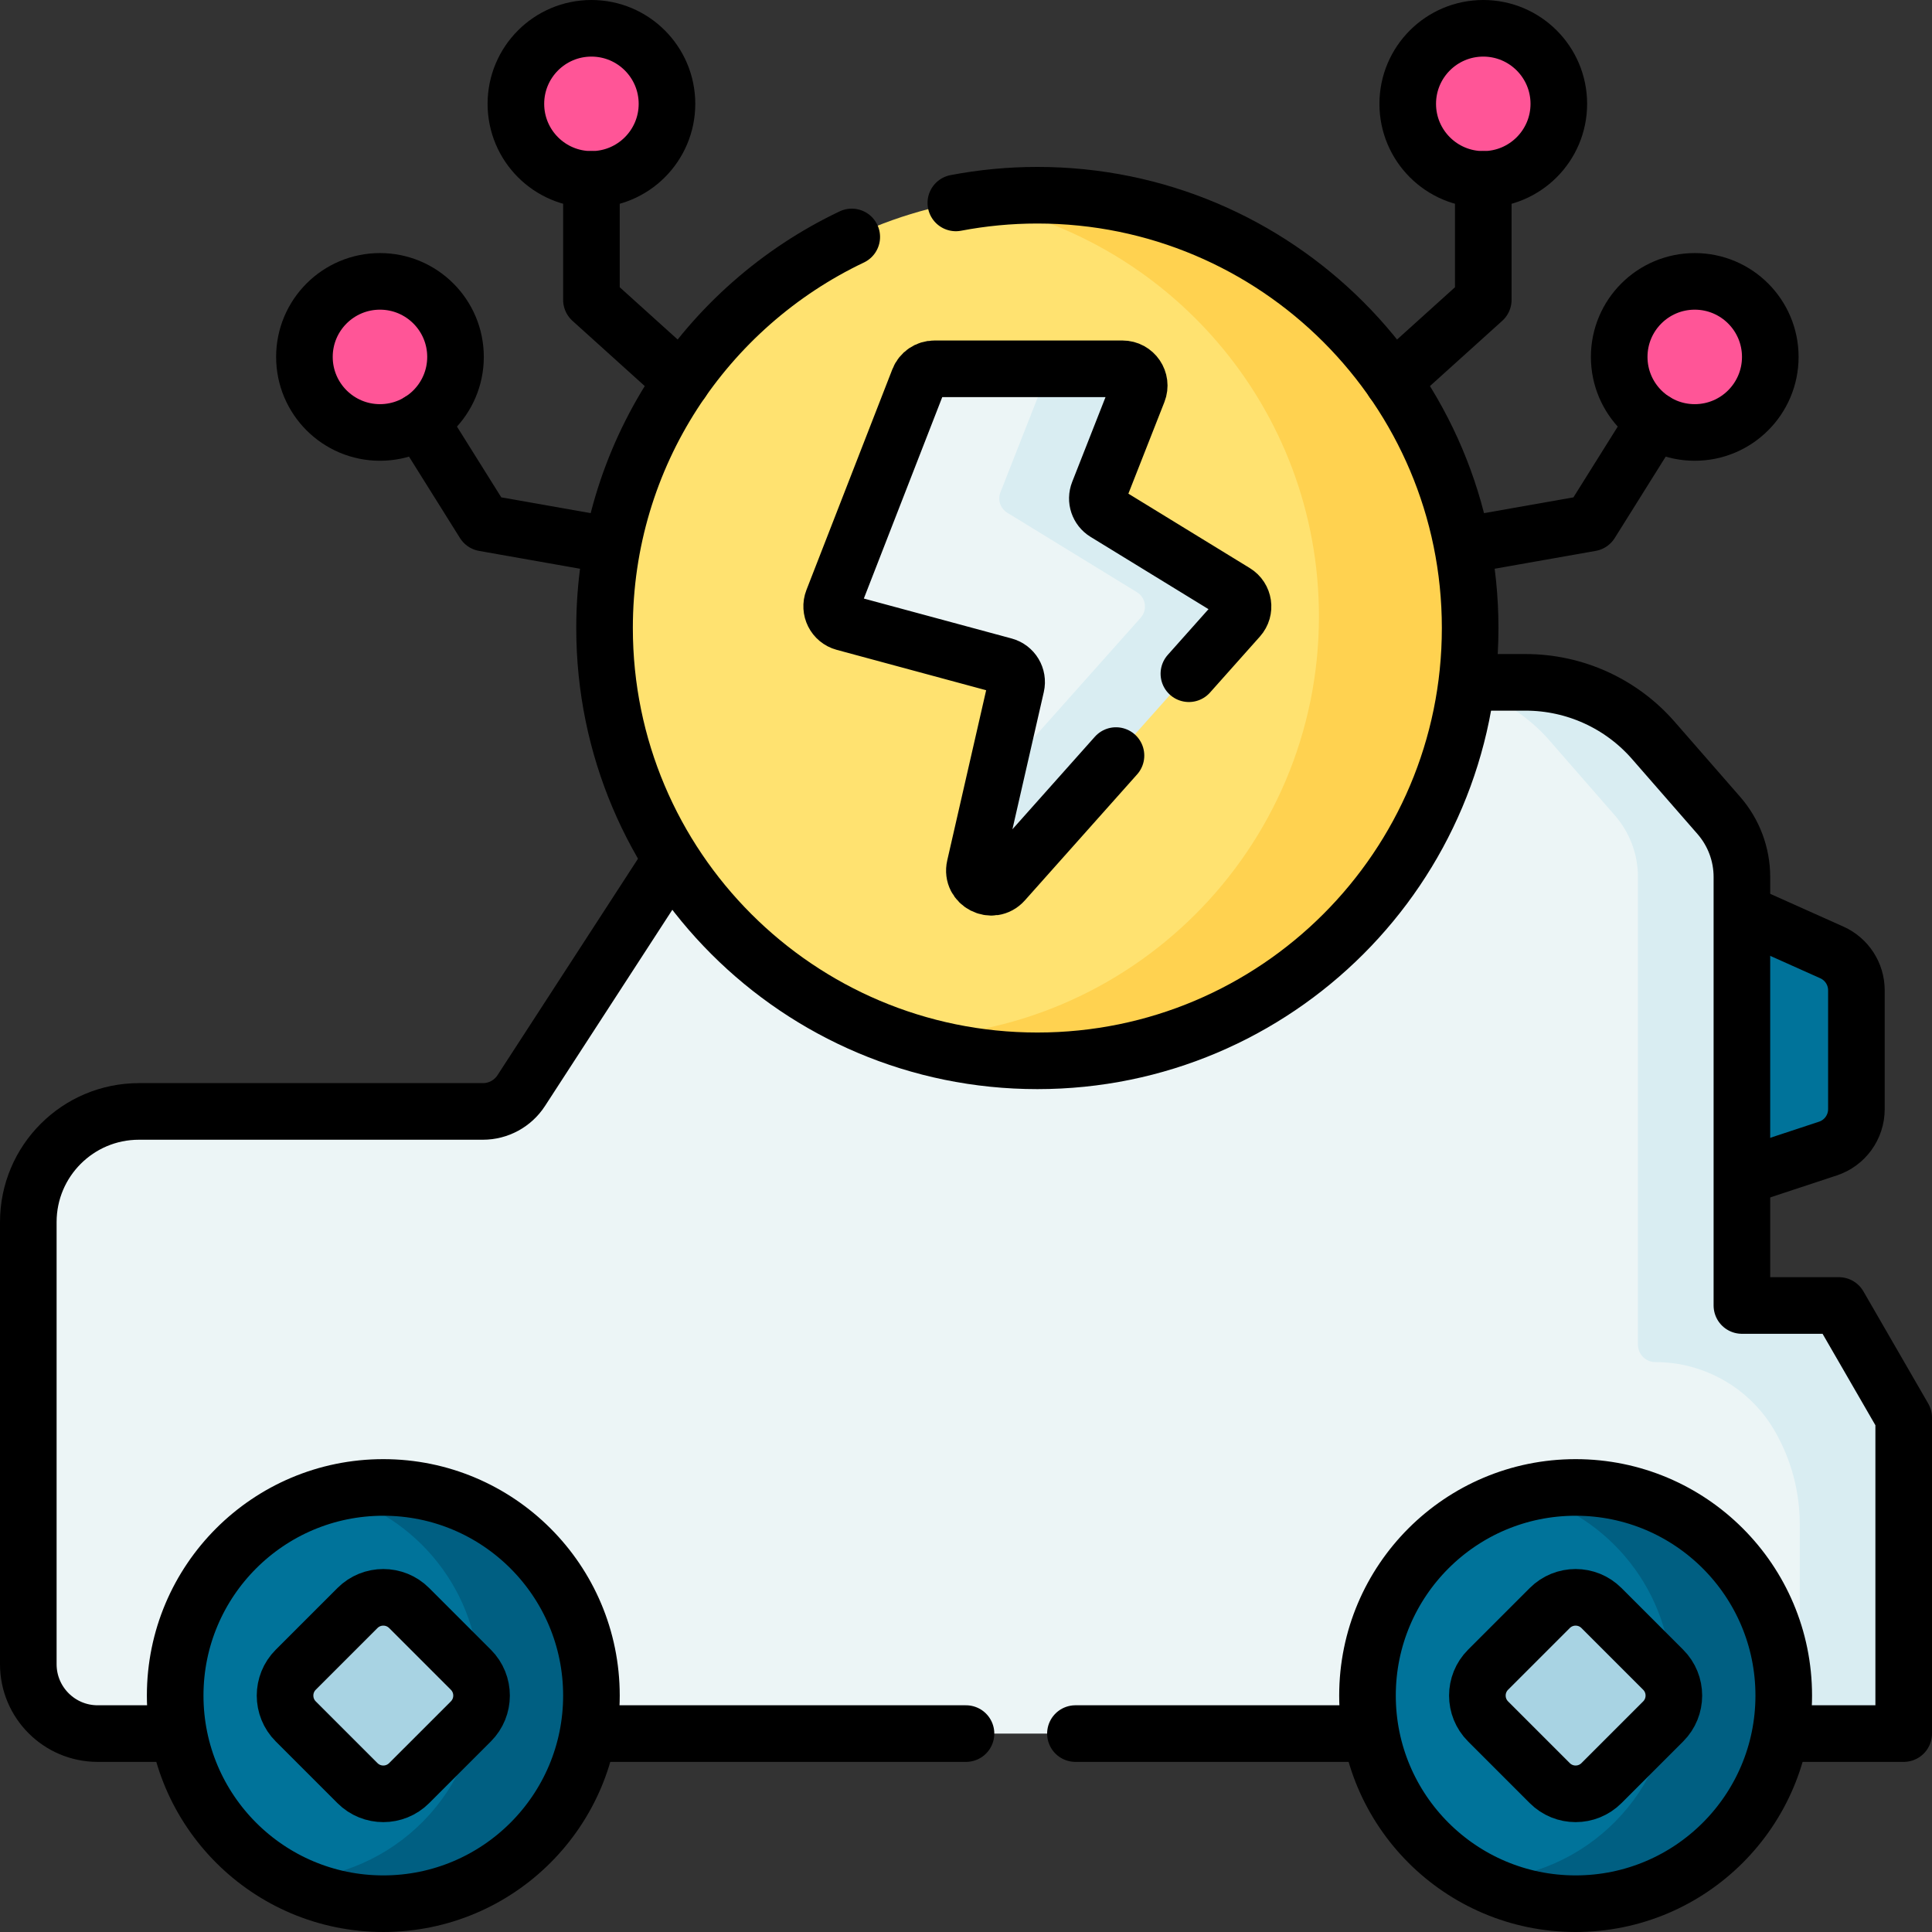
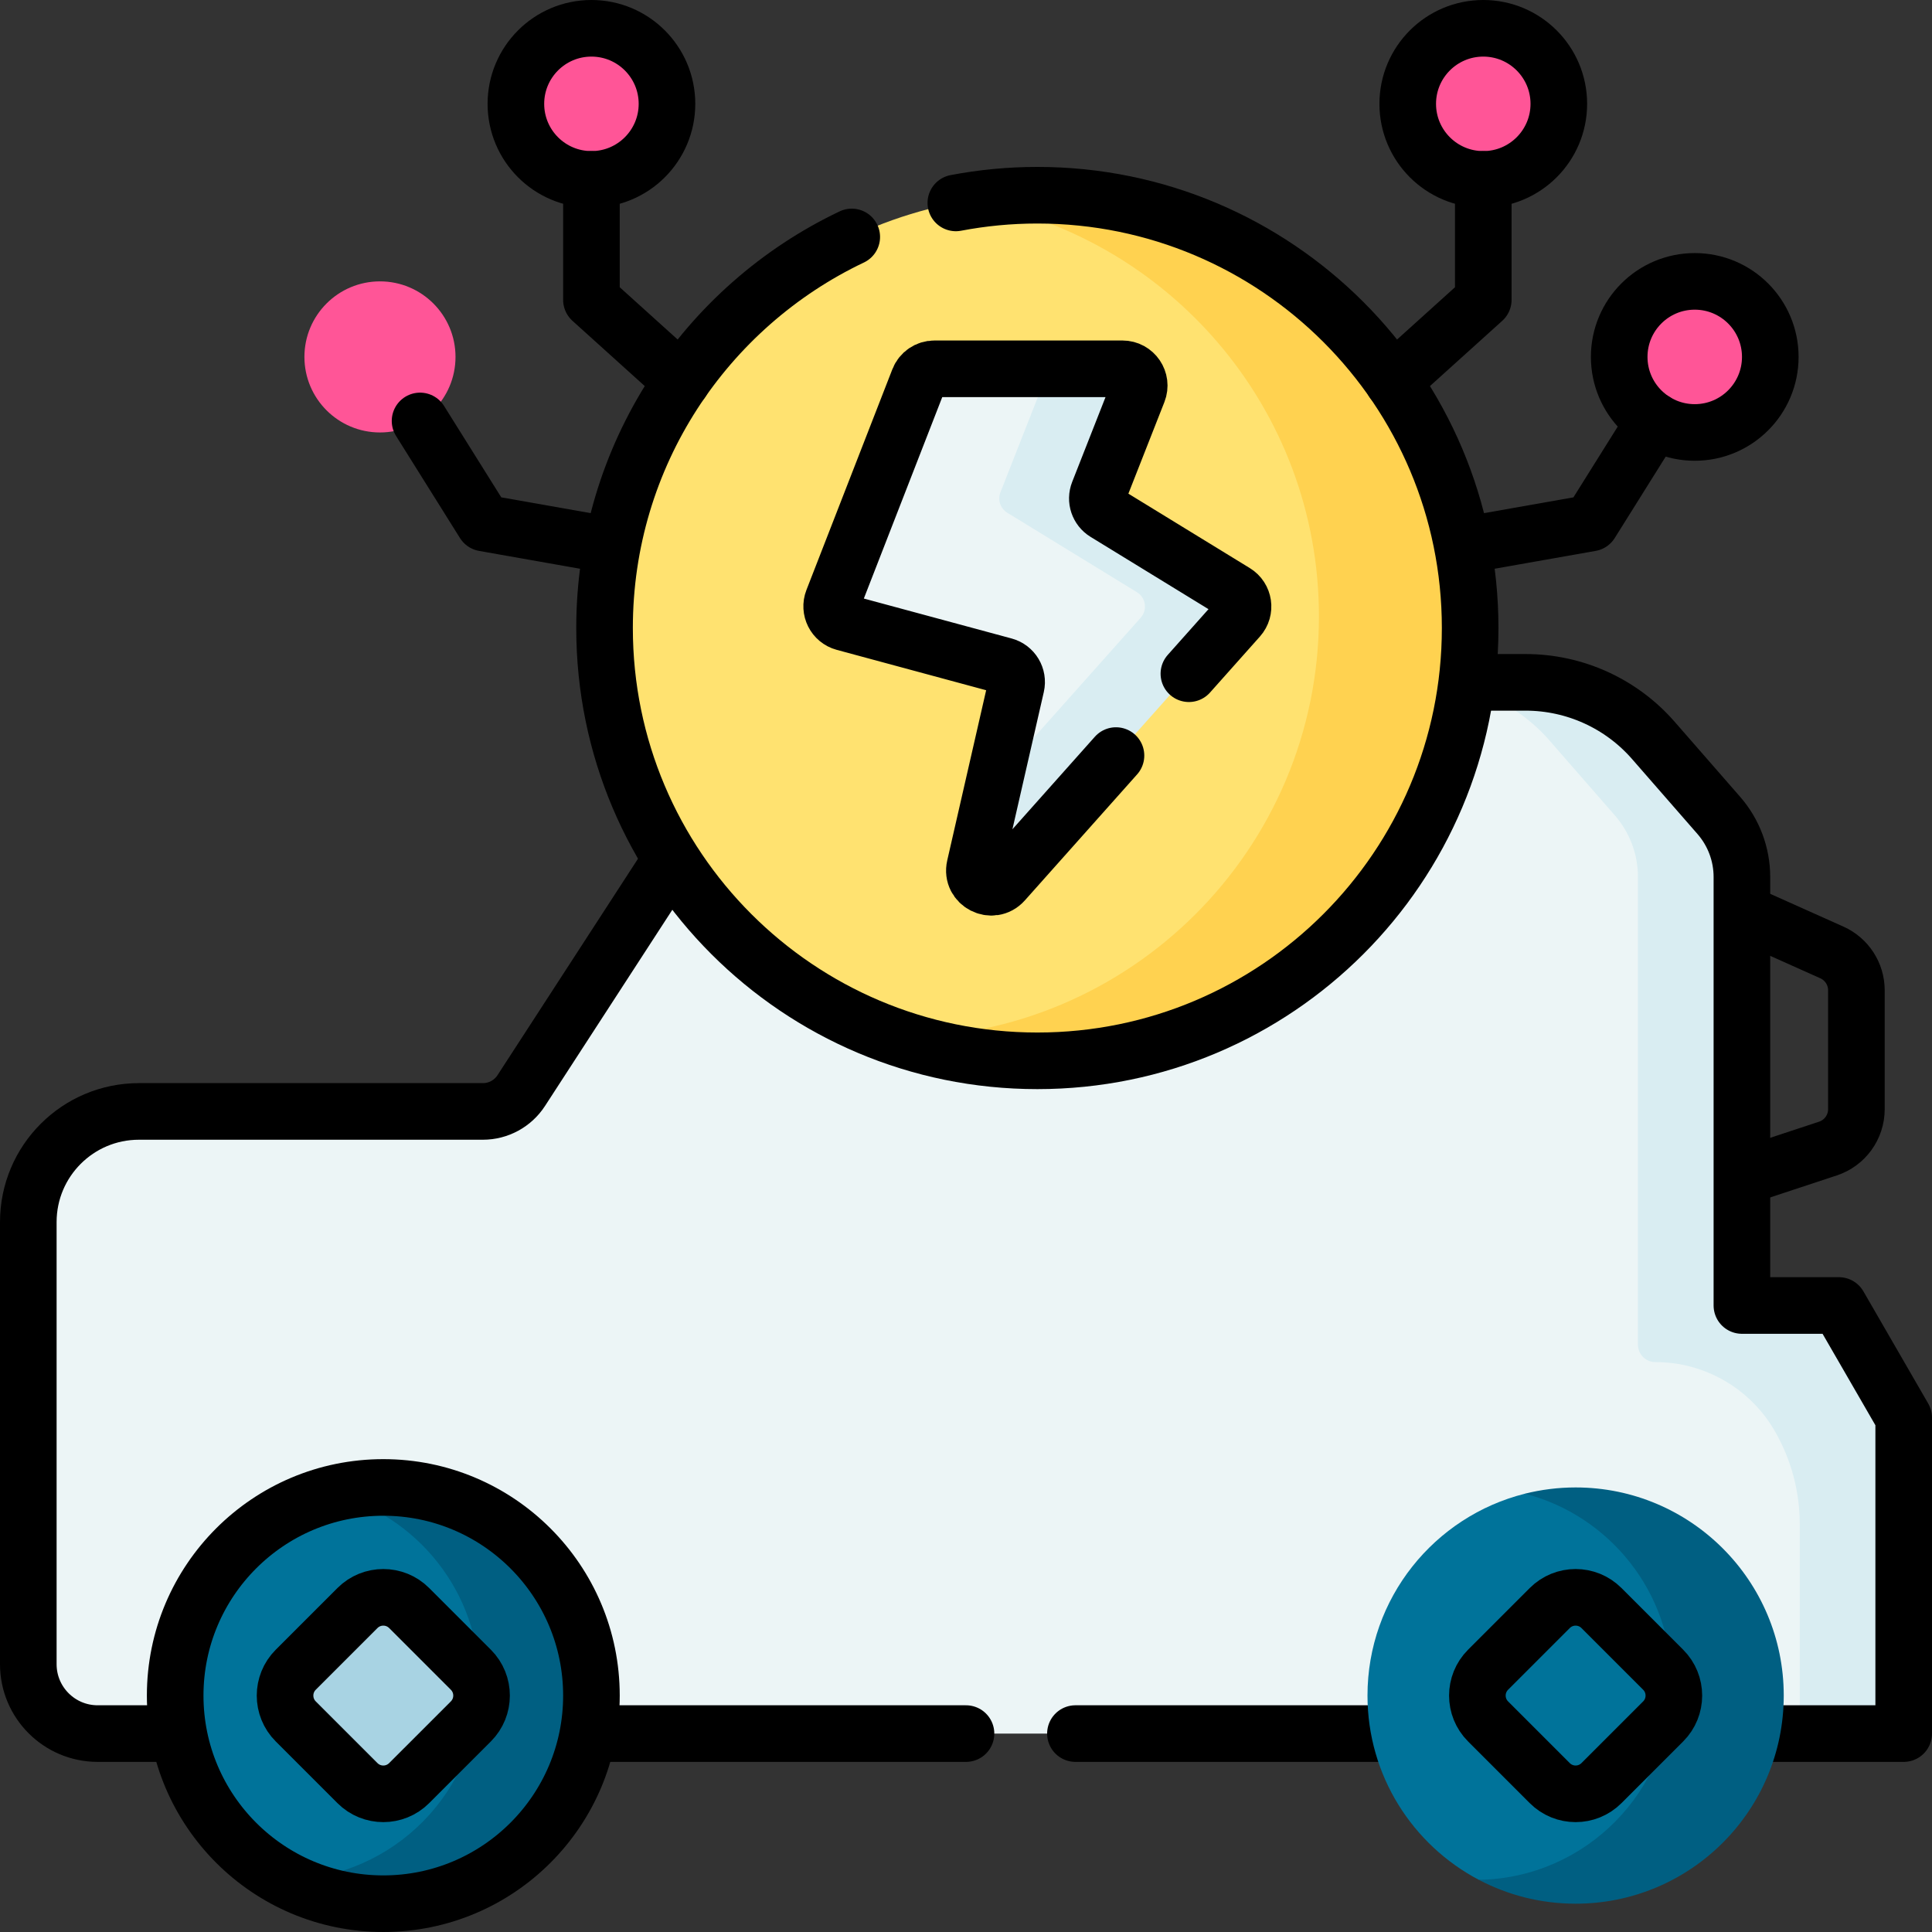
<svg xmlns="http://www.w3.org/2000/svg" version="1.1" id="Capa_1" x="0px" y="0px" viewBox="0 0 512 512" style="enable-background:new 0 0 512 512;" xml:space="preserve" width="512" height="512">
  <rect x="0" y="0" width="512" height="512" fill="#333333" stroke="none" />
  <g>
    <g>
-       <path style="fill:#00739A;" d="M484.418,304.381l-54.796,18.092v-95.07l55.843,25.006c3.955,1.771,6.501,5.701,6.501,10.035&#10;&#09;&#09;&#09;v31.497C491.966,298.684,488.923,302.893,484.418,304.381z" />
      <path style="fill:none;stroke:#000000;stroke-width:15;stroke-linecap:round;stroke-linejoin:round;stroke-miterlimit:10;" d="&#10;&#09;&#09;&#09;M484.418,304.381l-54.796,18.092v-95.07l55.843,25.006c3.955,1.771,6.501,5.701,6.501,10.035v31.497&#10;&#09;&#09;&#09;C491.966,298.684,488.923,302.893,484.418,304.381z" />
      <path style="fill:#ECF5F6;" d="M235.524,180.83c-16.946,0-32.74,8.578-41.966,22.793l-55.422,85.395&#10;&#09;&#09;&#09;c-2.235,3.443-6.06,5.521-10.165,5.521H36.823c-16.195,0-29.323,13.128-29.323,29.323l0,117.166&#10;&#09;&#09;&#09;c0,10.156,8.233,18.389,18.389,18.389H500.5v-83.724l-17.174-29.725h-25.704V232.403c0-5.994-2.172-11.785-6.113-16.302&#10;&#09;&#09;&#09;l-17.354-19.886c-8.53-9.775-20.87-15.384-33.843-15.384H235.524z" />
      <path style="fill:#D9EDF2;" d="M487.326,345.968h-25.704V232.402c0-5.994-2.172-11.785-6.113-16.302l-17.354-19.886&#10;&#09;&#09;&#09;c-8.53-9.775-20.87-15.384-33.843-15.384h-27.548c12.974,0,25.313,5.609,33.844,15.384l17.354,19.886&#10;&#09;&#09;&#09;c3.941,4.516,6.113,10.307,6.113,16.302v123.955c0,2.546,2.064,4.611,4.611,4.611h0c13.053,0,25.116,6.962,31.646,18.264v0&#10;&#09;&#09;&#09;c4.338,7.508,6.622,16.026,6.622,24.697v55.488H504.5v-83.724L487.326,345.968z" />
      <path style="fill:none;stroke:#000000;stroke-width:15;stroke-linecap:round;stroke-linejoin:round;stroke-miterlimit:10;" d="&#10;&#09;&#09;&#09;M285,459.417h74.599h114.495H504.5v-83.724l-17.174-29.725h-25.704V232.403c0-5.994-2.172-11.785-6.113-16.302l-17.354-19.886&#10;&#09;&#09;&#09;c-8.53-9.775-20.87-15.384-33.844-15.384H235.524c-16.946,0-32.74,8.578-41.966,22.793l-55.422,85.395&#10;&#09;&#09;&#09;c-2.235,3.443-6.06,5.521-10.165,5.521H36.823c-16.195,0-29.323,13.128-29.323,29.323l0,117.166&#10;&#09;&#09;&#09;c0,10.156,8.233,18.388,18.388,18.388h18.407h115.156H256" />
      <g>
        <path style="fill:#00739A;" d="M75.936,498.174l11.332,1.702c0,0,15.083-2.532,15.413-2.642s17.174-5.394,17.174-5.394&#10;&#09;&#09;&#09;&#09;l12.881-12.551l11.449-29.945l-5.174-23.009l-14.312-15.303l-24.33-15.189H88.148c-23.969,5.999-41.724,27.673-41.724,53.501&#10;&#09;&#09;&#09;&#09;C46.424,470.545,58.393,488.942,75.936,498.174L75.936,498.174z" />
        <path style="fill:#005F82;" d="M101.58,394.188c-4.634,0-9.132,0.579-13.432,1.655c22.399,5.794,38.944,26.138,38.944,50.349&#10;&#09;&#09;&#09;&#09;c0,28.437-22.828,51.528-51.156,51.982c7.663,4.033,16.384,6.326,25.644,6.326c30.462,0,55.156-24.694,55.156-55.156&#10;&#09;&#09;&#09;&#09;S132.042,394.188,101.58,394.188z" />
        <circle style="fill:none;stroke:#000000;stroke-width:15;stroke-linecap:round;stroke-linejoin:round;stroke-miterlimit:10;" cx="101.58" cy="449.344" r="55.156" />
        <path style="fill:#A8D3E3;" d="M94.728,472.542l-16.347-16.346c-3.784-3.784-3.784-9.919,0-13.704l16.347-16.346&#10;&#09;&#09;&#09;&#09;c3.784-3.784,9.919-3.784,13.704,0l16.347,16.346c3.784,3.784,3.784,9.919,0,13.704l-16.347,16.346&#10;&#09;&#09;&#09;&#09;C104.648,476.327,98.513,476.327,94.728,472.542z" />
        <path style="fill:none;stroke:#000000;stroke-width:15;stroke-linecap:round;stroke-linejoin:round;stroke-miterlimit:10;" d="&#10;&#09;&#09;&#09;&#09;M94.728,472.542l-16.347-16.346c-3.784-3.784-3.784-9.919,0-13.704l16.347-16.346c3.784-3.784,9.919-3.784,13.704,0&#10;&#09;&#09;&#09;&#09;l16.347,16.346c3.784,3.784,3.784,9.919,0,13.704l-16.347,16.346C104.648,476.327,98.513,476.327,94.728,472.542z" />
      </g>
      <g>
        <path style="fill:#00739A;" d="M391.911,498.174l11.332,1.702c0,0,15.083-2.532,15.413-2.642s17.174-5.394,17.174-5.394&#10;&#09;&#09;&#09;&#09;l12.881-12.551l11.449-29.945l-5.174-23.009l-14.312-15.303l-24.33-15.189h-12.221c-23.969,5.999-41.724,27.673-41.724,53.501&#10;&#09;&#09;&#09;&#09;C362.399,470.545,374.368,488.942,391.911,498.174L391.911,498.174z" />
        <path style="fill:#005F82;" d="M417.555,394.188c-4.634,0-9.132,0.579-13.432,1.655c22.399,5.794,38.944,26.138,38.944,50.349&#10;&#09;&#09;&#09;&#09;c0,28.437-22.828,51.528-51.156,51.982c7.663,4.033,16.384,6.326,25.644,6.326c30.462,0,55.156-24.694,55.156-55.156&#10;&#09;&#09;&#09;&#09;S448.017,394.188,417.555,394.188z" />
-         <circle style="fill:none;stroke:#000000;stroke-width:15;stroke-linecap:round;stroke-linejoin:round;stroke-miterlimit:10;" cx="417.555" cy="449.344" r="55.156" />
-         <path style="fill:#A8D3E3;" d="M410.703,472.542l-16.346-16.346c-3.784-3.784-3.784-9.919,0-13.704l16.346-16.346&#10;&#09;&#09;&#09;&#09;c3.784-3.784,9.919-3.784,13.704,0l16.347,16.346c3.784,3.784,3.784,9.919,0,13.704l-16.347,16.346&#10;&#09;&#09;&#09;&#09;C420.623,476.327,414.488,476.327,410.703,472.542z" />
        <path style="fill:none;stroke:#000000;stroke-width:15;stroke-linecap:round;stroke-linejoin:round;stroke-miterlimit:10;" d="&#10;&#09;&#09;&#09;&#09;M410.703,472.542l-16.346-16.346c-3.784-3.784-3.784-9.919,0-13.704l16.346-16.346c3.784-3.784,9.919-3.784,13.704,0&#10;&#09;&#09;&#09;&#09;l16.347,16.346c3.784,3.784,3.784,9.919,0,13.704l-16.347,16.346C420.623,476.327,414.488,476.327,410.703,472.542z" />
      </g>
    </g>
    <path style="fill:#FFE270;" d="M237.931,274.938l14.622,1.584l22.357-3.303l22.781-9.688l34.349-13.211l32.367-47.78v-55.706&#10;&#09;&#09;l-9.248-44.917L321.03,68.668l-46.12-15.421h-18.617c-54.49,8.896-96.08,56.18-96.08,113.185&#10;&#09;&#09;c0,50.402,32.511,93.209,77.706,108.599L237.931,274.938z" />
    <path style="fill:#FFD250;" d="M274.91,51.735c-6.34,0-12.557,0.523-18.618,1.512c52.898,8.758,93.24,54.708,93.24,110.089&#10;&#09;&#09;c0,61.635-49.966,111.601-111.601,111.601c-0.097,0-0.193-0.003-0.29-0.004c11.686,4.013,24.222,6.196,37.269,6.196&#10;&#09;&#09;c63.346,0,114.697-51.352,114.697-114.697C389.607,103.087,338.255,51.735,274.91,51.735z" />
    <path style="fill:#ECF5F6;" d="M269.306,181.729l-5.849,25.574l6.699,2.433l20.008-22.071l23.308-21.233l-8.044-10.532&#10;&#09;&#09;l-13.614-11.138l-11.963-14.232l1.392-20.111l-0.851-12.685h-32.771c-1.834,0-3.481,1.126-4.146,2.835l-22.772,58.495&#10;&#09;&#09;c-0.96,2.465,0.431,5.219,2.985,5.909l42.441,11.47C268.437,177.066,269.839,179.4,269.306,181.729z" />
    <path style="fill:#D9EDF2;" d="M327.295,156.945l-34.362-21.062c-1.84-1.128-2.605-3.413-1.815-5.421l10.478-26.651&#10;&#09;&#09;c1.148-2.919-1.004-6.077-4.14-6.077h-25.99c3.136,0,5.288,3.158,4.14,6.077l-10.478,26.651c-0.79,2.008-0.024,4.293,1.815,5.421&#10;&#09;&#09;l34.362,21.062c2.363,1.449,2.841,4.683,0.997,6.752l-38.845,43.606l-5.116,22.369c-1.026,4.485,4.599,7.387,7.659,3.951&#10;&#09;&#09;l62.291-69.925C330.136,161.627,329.659,158.393,327.295,156.945z" />
    <path style="fill:none;stroke:#000000;stroke-width:15;stroke-linecap:round;stroke-linejoin:round;stroke-miterlimit:10;" d="&#10;&#09;&#09;M225.724,62.793c-38.733,18.415-65.512,57.898-65.512,103.639c0,63.346,51.352,114.697,114.697,114.697&#10;&#09;&#09;c63.346,0,114.697-51.352,114.697-114.697c0-63.346-51.352-114.697-114.697-114.697c-7.385,0-14.605,0.707-21.602,2.04" />
    <g>
      <g>
        <g>
          <circle style="fill:#FF5597;" cx="156.736" cy="27.52" r="20.02" />
          <circle style="fill:none;stroke:#000000;stroke-width:15;stroke-linecap:round;stroke-linejoin:round;stroke-miterlimit:10;" cx="156.736" cy="27.52" r="20.02" />
        </g>
        <polyline style="fill:none;stroke:#000000;stroke-width:15;stroke-linecap:round;stroke-linejoin:round;stroke-miterlimit:10;" points="&#10;&#09;&#09;&#09;&#09;156.736,47.539 156.736,79.457 180.666,101.056 &#09;&#09;&#09;" />
      </g>
      <g>
        <g>
          <circle style="fill:#FF5597;" cx="100.695" cy="94.586" r="20.02" />
-           <circle style="fill:none;stroke:#000000;stroke-width:15;stroke-linecap:round;stroke-linejoin:round;stroke-miterlimit:10;" cx="100.695" cy="94.586" r="20.02" />
        </g>
        <polyline style="fill:none;stroke:#000000;stroke-width:15;stroke-linecap:round;stroke-linejoin:round;stroke-miterlimit:10;" points="&#10;&#09;&#09;&#09;&#09;111.318,111.554 128.255,138.608 159.999,144.216 &#09;&#09;&#09;" />
      </g>
    </g>
    <g>
      <g>
        <g>
          <circle style="fill:#FF5597;" cx="393.083" cy="27.52" r="20.02" />
          <circle style="fill:none;stroke:#000000;stroke-width:15;stroke-linecap:round;stroke-linejoin:round;stroke-miterlimit:10;" cx="393.083" cy="27.52" r="20.02" />
        </g>
        <polyline style="fill:none;stroke:#000000;stroke-width:15;stroke-linecap:round;stroke-linejoin:round;stroke-miterlimit:10;" points="&#10;&#09;&#09;&#09;&#09;393.083,47.539 393.083,79.457 369.153,101.056 &#09;&#09;&#09;" />
      </g>
      <g>
        <g>
          <circle style="fill:#FF5597;" cx="449.124" cy="94.586" r="20.02" />
          <circle style="fill:none;stroke:#000000;stroke-width:15;stroke-linecap:round;stroke-linejoin:round;stroke-miterlimit:10;" cx="449.124" cy="94.586" r="20.02" />
        </g>
        <polyline style="fill:none;stroke:#000000;stroke-width:15;stroke-linecap:round;stroke-linejoin:round;stroke-miterlimit:10;" points="&#10;&#09;&#09;&#09;&#09;438.501,111.554 421.564,138.608 389.82,144.216 &#09;&#09;&#09;" />
      </g>
    </g>
    <path style="fill:none;stroke:#000000;stroke-width:15;stroke-linecap:round;stroke-linejoin:round;stroke-miterlimit:10;" d="&#10;&#09;&#09;M315.068,178.542l13.224-14.845c1.844-2.07,1.366-5.304-0.997-6.752l-34.363-21.062c-1.84-1.128-2.605-3.413-1.815-5.421&#10;&#09;&#09;l10.478-26.651c1.148-2.919-1.004-6.077-4.14-6.077h-49.833c-1.834,0-3.48,1.126-4.146,2.835l-22.772,58.495&#10;&#09;&#09;c-0.96,2.465,0.431,5.219,2.985,5.909l42.441,11.47c2.307,0.623,3.709,2.958,3.176,5.287l-10.964,47.943&#10;&#09;&#09;c-1.026,4.485,4.599,7.387,7.659,3.951l29.745-33.391" />
  </g>
</svg>